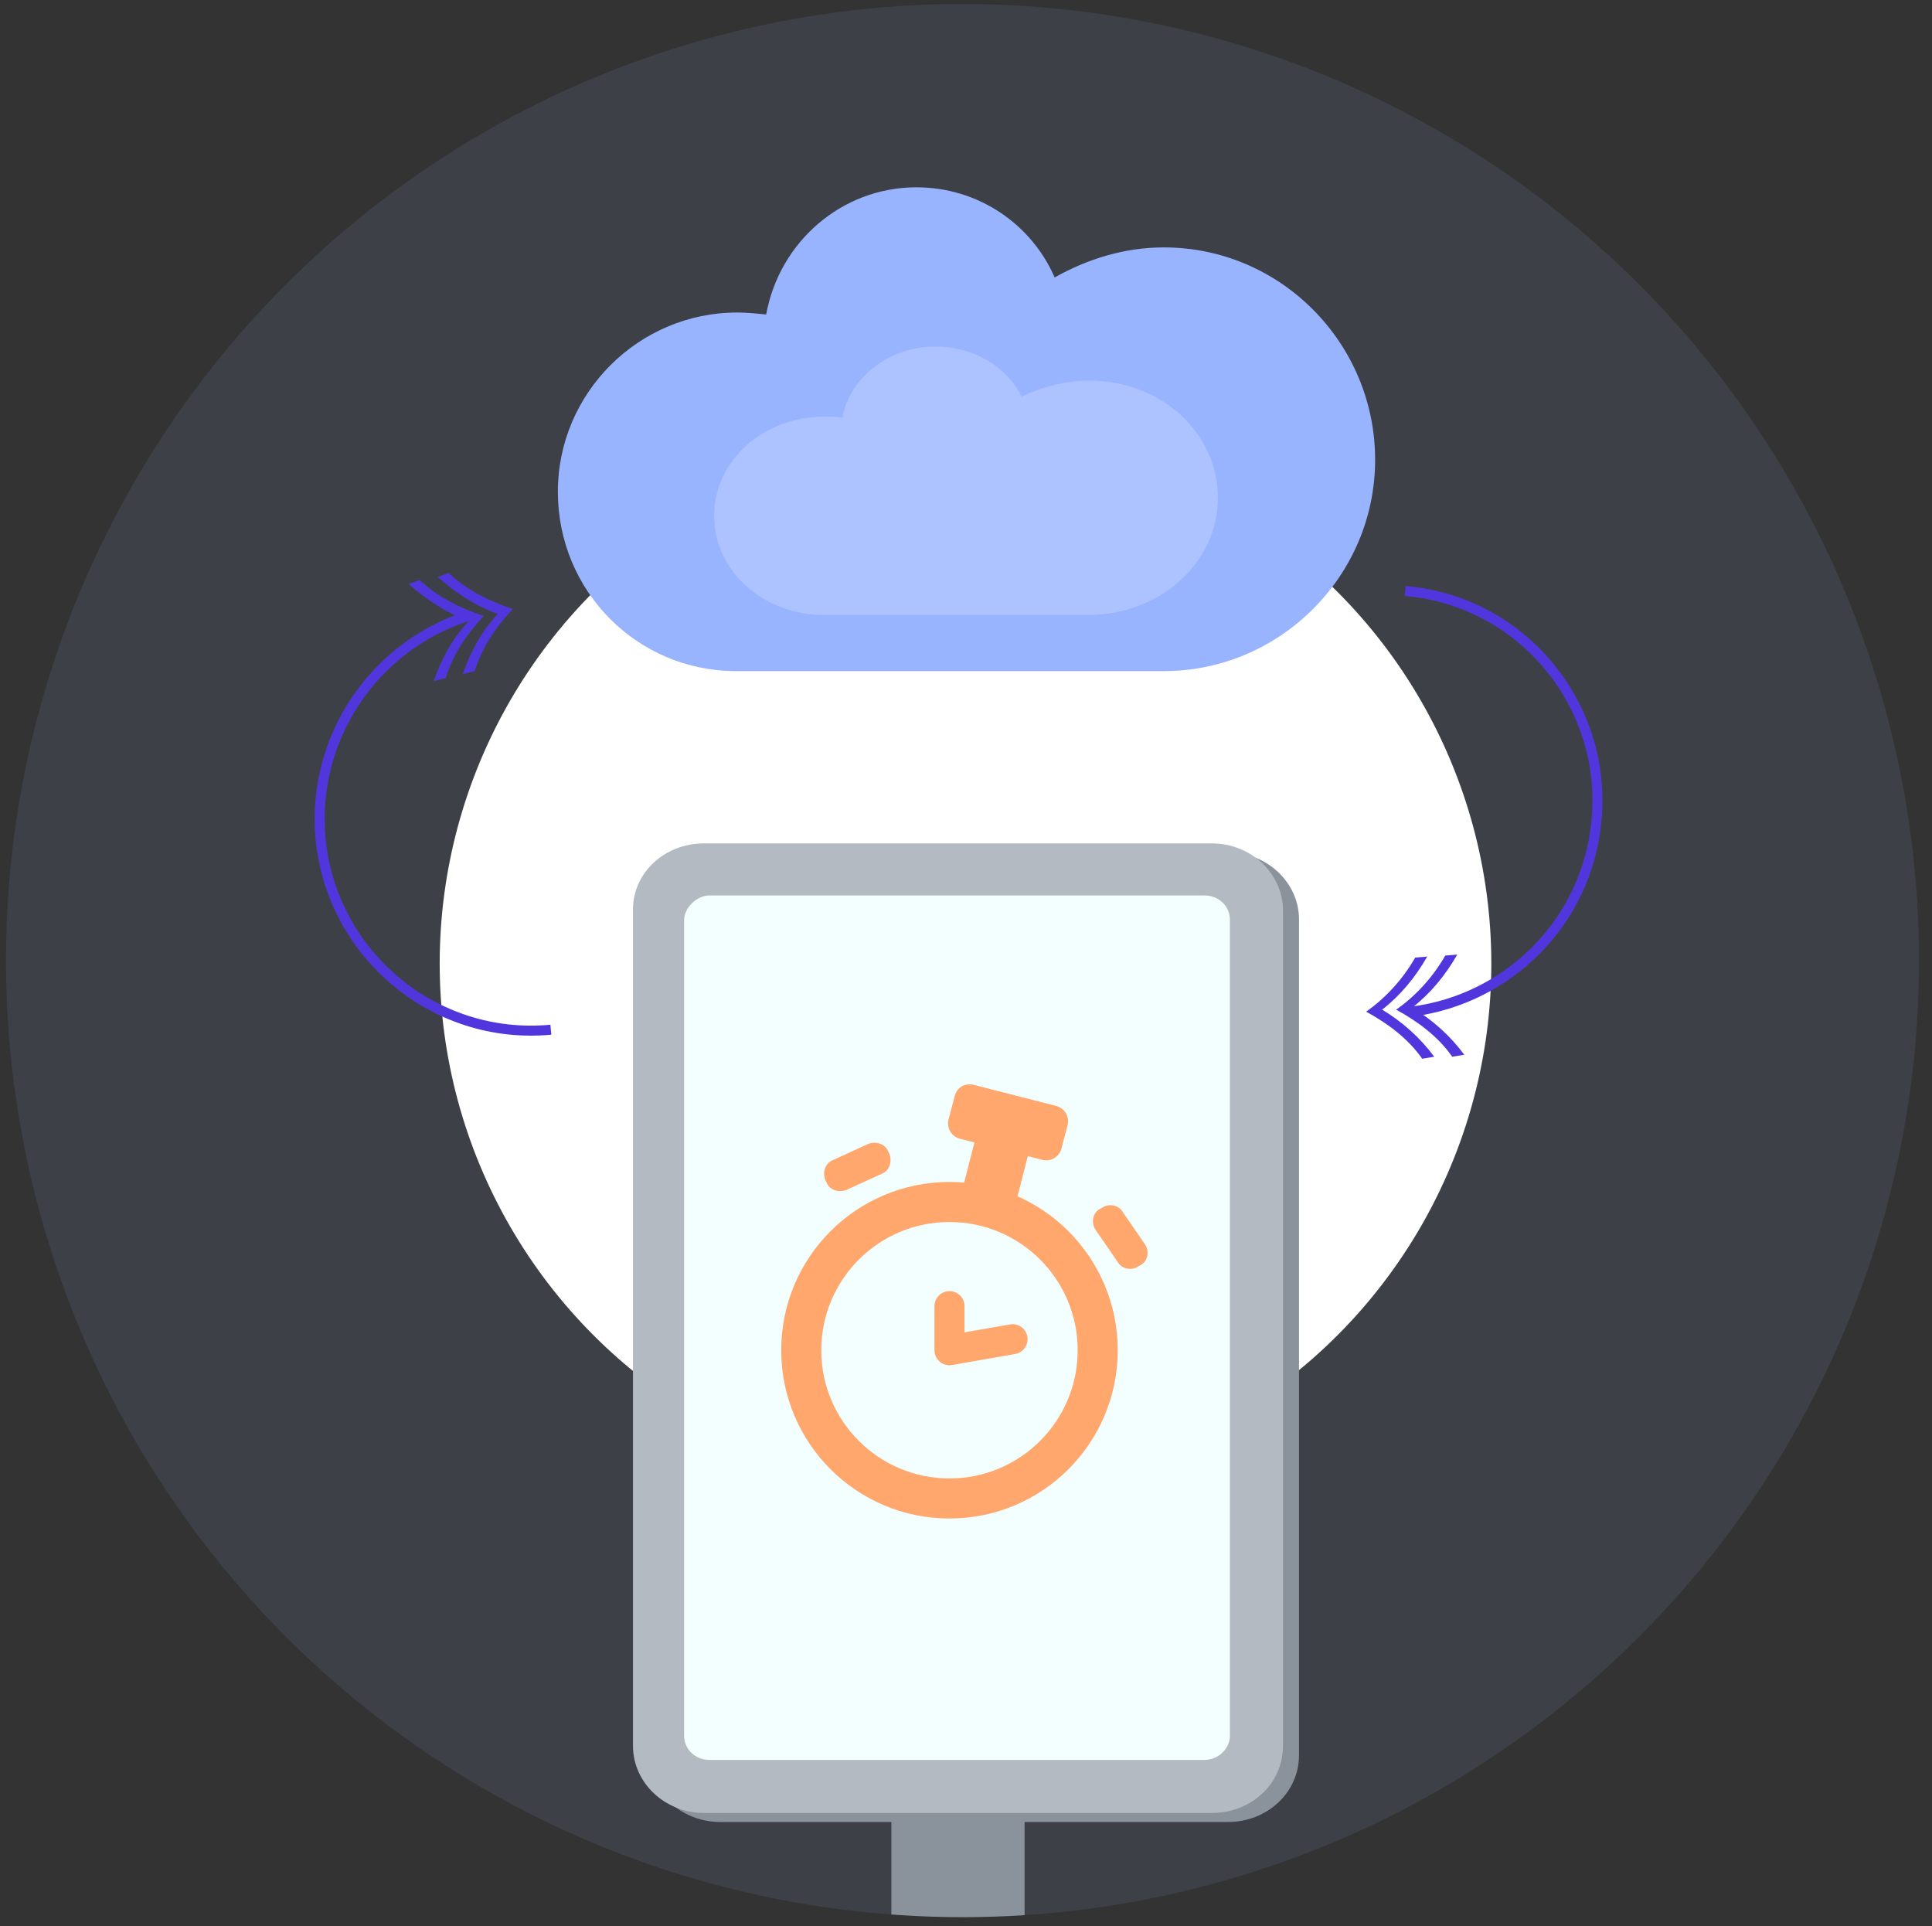
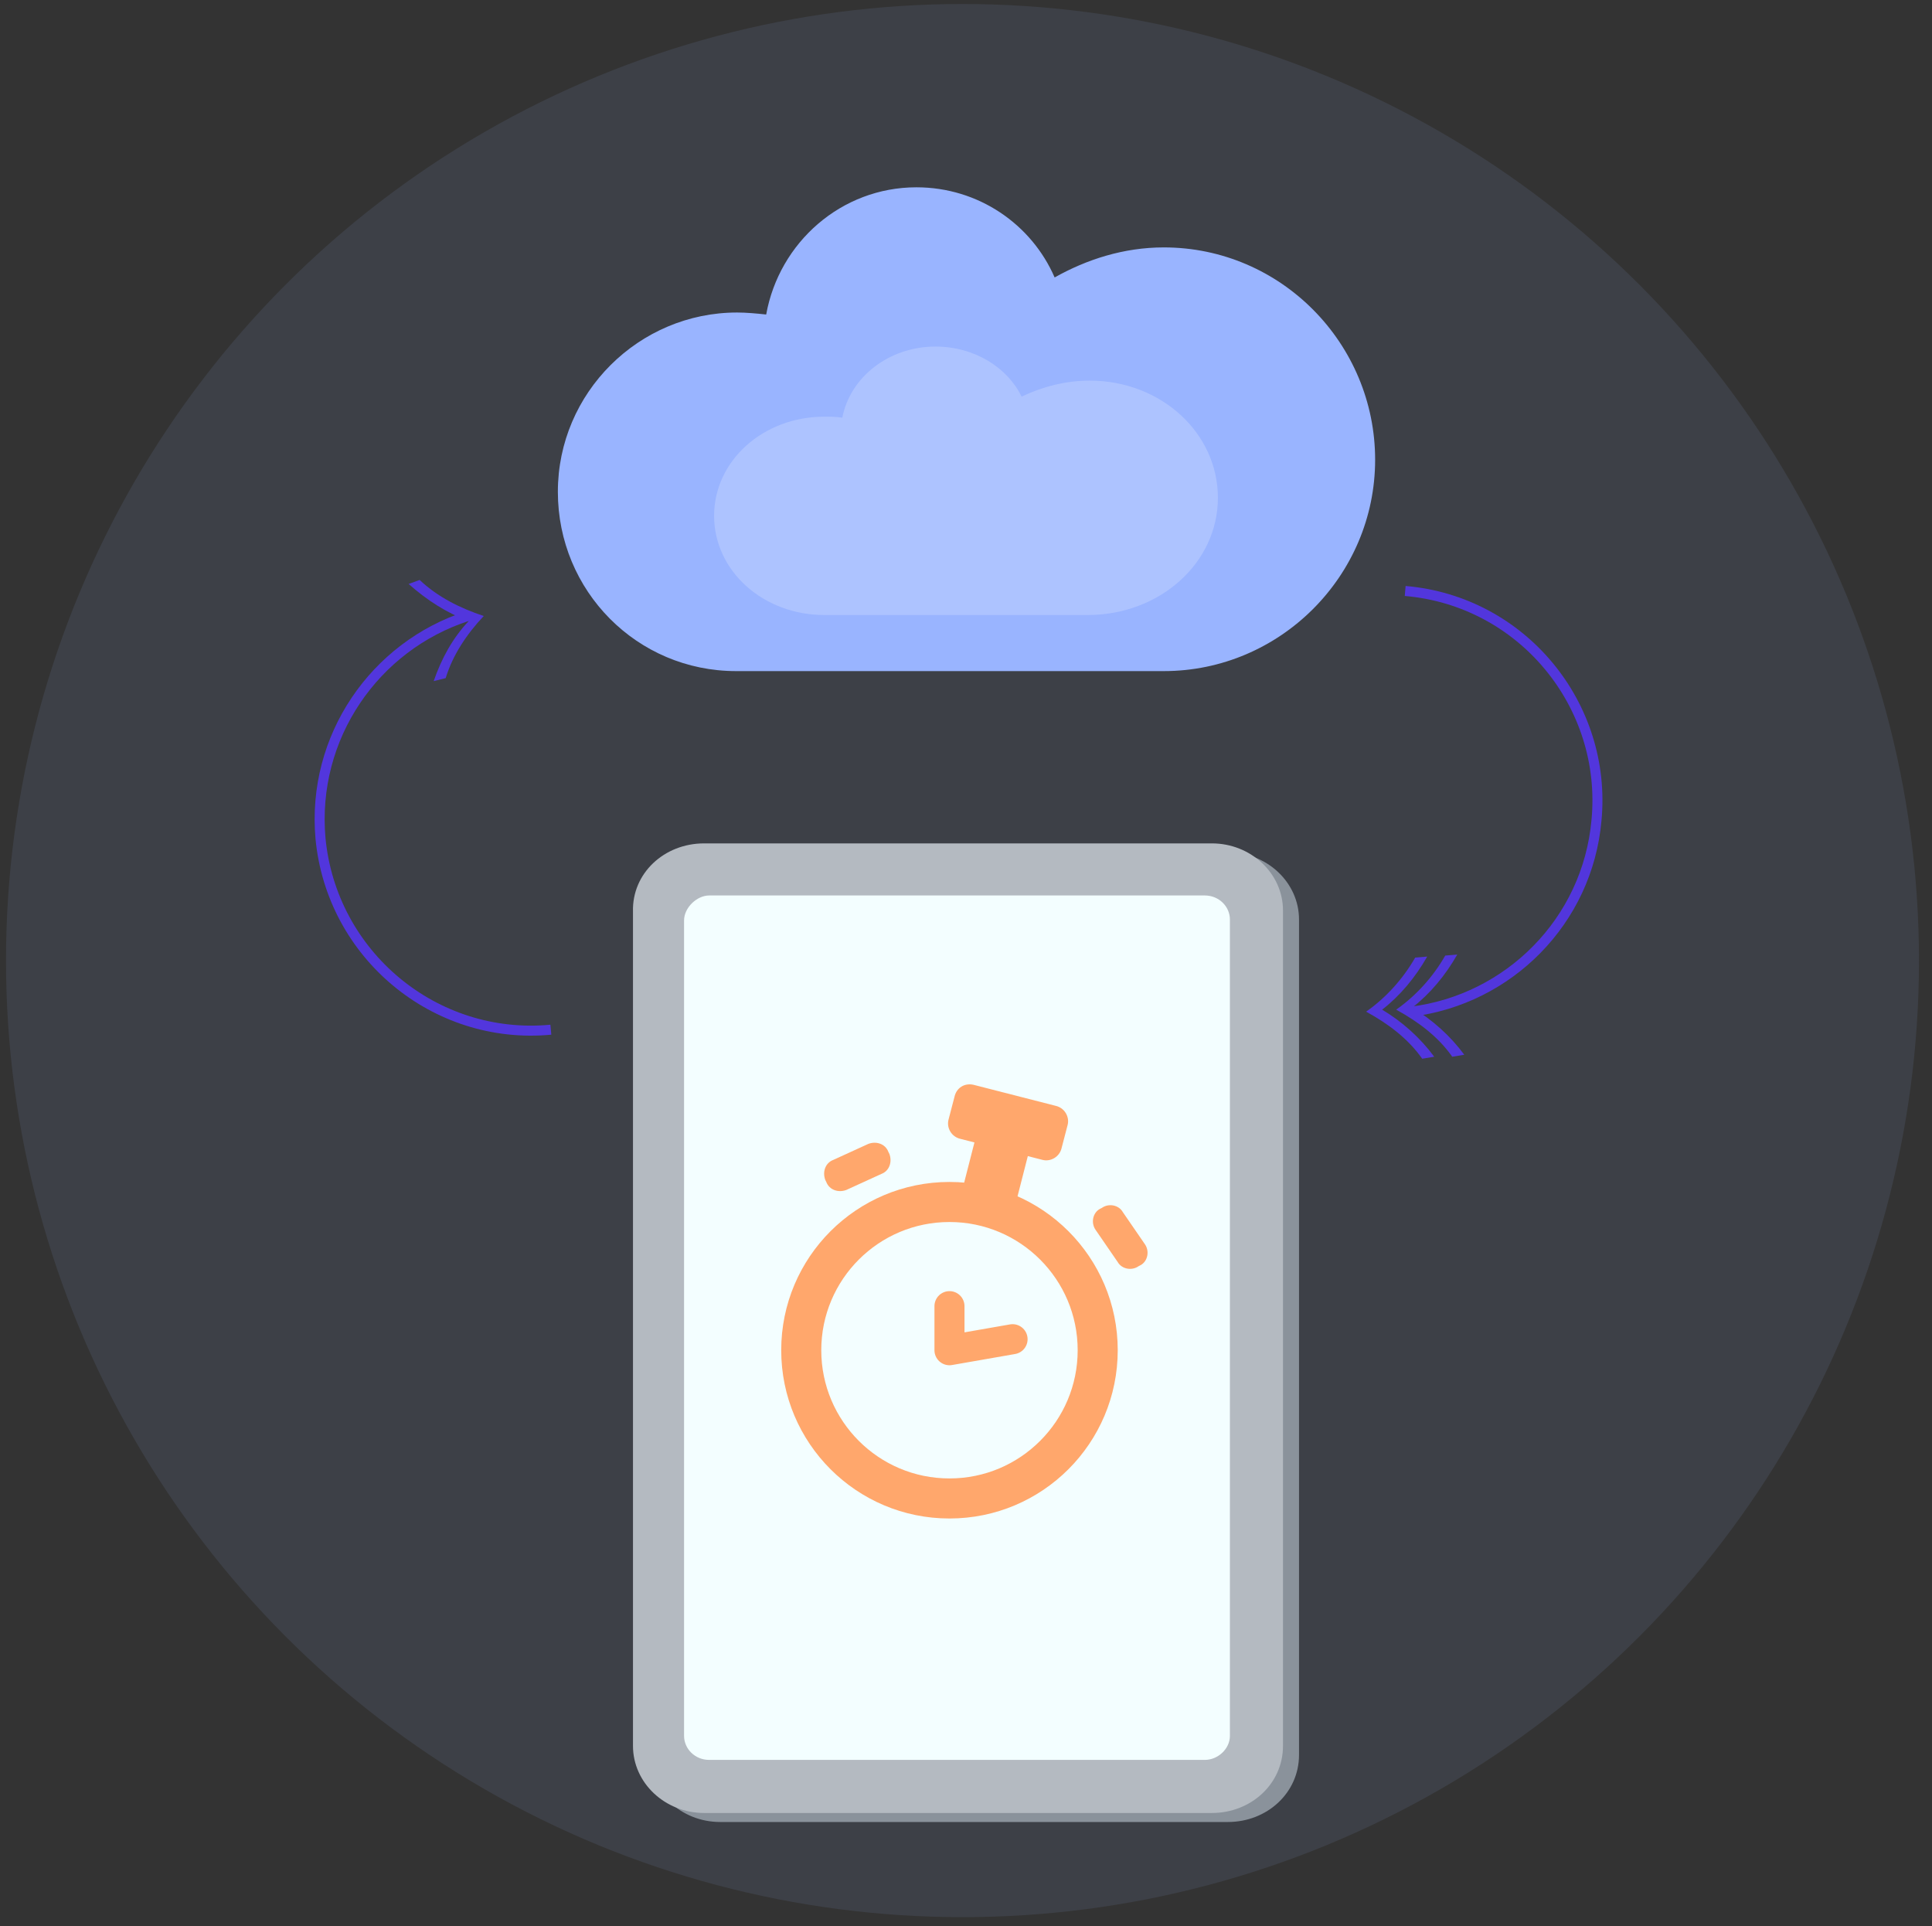
<svg xmlns="http://www.w3.org/2000/svg" xmlns:xlink="http://www.w3.org/1999/xlink" version="1.1" id="Calque_1" x="0px" y="0px" viewBox="0 0 192.9 192.3" style="enable-background:new 0 0 192.9 192.3;" xml:space="preserve">
  <rect x="0" y="0" width="192.9" height="192.3" fill="#333333" stroke="none" />
  <style type="text/css">
	.st0{clip-path:url(#SVGID_00000141442018987980440110000014916187346810399903_);}
	.st1{opacity:0.1;fill:#99B4FF;enable-background:new    ;}
	.st2{fill:#FFFFFF;}
	.st3{fill:#99B4FF;}
	.st4{opacity:0.2;fill:#FFFFFF;enable-background:new    ;}
	.st5{fill:#8A929B;}
	.st6{fill:#B4BAC1;}
	.st7{fill:#F3FEFF;}
	.st8{fill:none;stroke:#FFA76C;stroke-width:4;stroke-miterlimit:10;}
	.st9{fill:#FFA76C;}
	.st10{fill:none;stroke:#FFA76C;stroke-width:3;stroke-linecap:round;stroke-linejoin:round;stroke-miterlimit:10;}
	.st11{fill:none;stroke:#5236DD;stroke-miterlimit:10;}
	.st12{fill:#5236DD;}
</style>
  <g>
    <g>
      <defs>
        <circle id="SVGID_1_" cx="96.1" cy="95.9" r="95.5" />
      </defs>
      <clipPath id="SVGID_00000178179668366821274240000004492759543665644190_">
        <use xlink:href="#SVGID_1_" style="overflow:visible;" />
      </clipPath>
      <g style="clip-path:url(#SVGID_00000178179668366821274240000004492759543665644190_);">
        <g id="Groupe_1724">
          <g id="Groupe_1723">
            <rect id="Rectangle_994" x="-11.1" y="-3.7" class="st1" width="214.4" height="199.7" />
-             <circle id="Ellipse_85-3_1_" class="st2" cx="96.4" cy="96.2" r="52.5" />
            <g>
              <path class="st3" d="M116.2,24.7c-4,0-7.7,1.2-10.9,3c-2.3-5.3-7.6-9-13.8-9c-7.5,0-13.7,5.5-15,12.7c-0.9-0.1-2-0.2-2.9-0.2        c-9.8,0-17.9,8-17.9,17.9S63.6,67,73.5,67h42.7c11.6,0,21.1-9.5,21.1-21.1S127.9,24.7,116.2,24.7z" />
              <path class="st4" d="M108.8,38c-2.4,0-4.7,0.6-6.8,1.6c-1.4-2.9-4.7-5-8.6-5c-4.6,0-8.5,3-9.3,7.1c-0.6-0.1-1.2-0.1-1.8-0.1        c-6.1,0-11,4.4-11,9.9s4.9,9.9,11,9.9h26.3c7.2,0,13-5.2,13-11.7S115.9,38,108.8,38z" />
            </g>
            <g id="Groupe_1720">
              <g id="Groupe_1716">
                <path class="st5" d="M109,204.7H79.5c-1.2,0-1.8-1.6-0.8-2.3l3.8-3.2c0.3-0.3,0.4-0.4,0.8-0.4h28.3c1.1,0,1.7,1.3,1,2.1         l-2.7,3.2C109.7,204.6,109.4,204.7,109,204.7z" />
                <path id="Rectangle_1006" class="st5" d="M71.9,85.1h50.7c3.9,0,7.1,3,7.1,6.7v83.4c0,3.8-3.2,6.7-7.1,6.7H71.9         c-3.9,0-7.1-3-7.1-6.7V91.8C64.8,88,68.1,85.1,71.9,85.1z" />
-                 <path id="Rectangle_1006_1_" class="st5" d="M90.4,177.9h10.5c0.8,0,1.4,0.7,1.4,1.6v19.8c0,0.8-0.7,1.6-1.4,1.6H90.4         c-0.8,0-1.4-0.7-1.4-1.6v-19.8C88.8,178.6,89.5,177.9,90.4,177.9z" />
                <path id="Rectangle_1007" class="st6" d="M70.3,84.2H121c3.9,0,7.1,3,7.1,6.7v83.4c0,3.8-3.2,6.7-7.1,6.7H70.3         c-3.9,0-7.1-3-7.1-6.7V91C63.1,87.2,66.3,84.2,70.3,84.2z" />
                <path id="Rectangle_1008" class="st7" d="M70.8,89.4h49.5c1.4,0,2.5,1.1,2.5,2.4v81.5c0,1.3-1.2,2.4-2.5,2.4H70.8         c-1.4,0-2.5-1.1-2.5-2.4V91.9C68.3,90.6,69.6,89.4,70.8,89.4z" />
                <circle class="st8" cx="94.8" cy="134.8" r="14.8" />
                <rect x="96.6" y="112.9" transform="matrix(0.969 0.248 -0.248 0.969 32.132 -21.041)" class="st9" width="5.5" height="7.6" />
                <path class="st9" d="M97.2,108.3l8.2,2.1c0.9,0.2,1.4,1.1,1.2,1.9l-0.6,2.3c-0.2,0.9-1.1,1.4-1.9,1.2l-8.2-2.1         c-0.9-0.2-1.4-1.1-1.2-1.9l0.6-2.3C95.5,108.6,96.3,108.1,97.2,108.3z" />
                <path class="st9" d="M88,117.2l-3.5,1.6c-0.8,0.3-1.7,0-2-0.8l-0.1-0.2c-0.3-0.8,0-1.7,0.8-2l3.5-1.6c0.8-0.3,1.7,0,2,0.8         l0.1,0.2C89.1,116,88.8,116.9,88,117.2z" />
                <path class="st9" d="M111.6,126l-2.2-3.2c-0.5-0.7-0.3-1.7,0.4-2.1l0.2-0.1c0.7-0.5,1.7-0.3,2.1,0.4l2.2,3.2         c0.5,0.7,0.3,1.7-0.4,2.1l-0.2,0.1C113,126.9,112,126.7,111.6,126z" />
                <polyline class="st10" points="101.1,133.7 94.8,134.8 94.8,130.4        " />
              </g>
            </g>
            <g>
              <g>
                <path class="st11" d="M55,102.8c-11.6,1.1-21.9-7.5-23-19.1c-0.9-10.1,5.4-19.2,14.7-22.2" />
                <g>
-                   <path class="st12" d="M44.8,57.2c1.8,1.7,4,2.8,6.4,3.6c-1.7,1.8-3.1,3.9-3.8,6.2l-1.2,0.3c0.8-2.3,1.9-4.3,3.5-6          c-2.2-0.8-4.2-2.1-6-3.7L44.8,57.2z" />
                  <path class="st12" d="M41.9,57.9c1.8,1.7,4,2.8,6.4,3.6c-1.7,1.8-3.1,3.9-3.8,6.2L43.3,68c0.8-2.3,1.9-4.3,3.5-6          c-2.2-0.8-4.2-2.1-6-3.7L41.9,57.9z" />
                </g>
              </g>
            </g>
            <g>
              <g>
                <path class="st11" d="M140.3,59c11.7,1,20.2,11.4,19.1,22.9c-0.9,10.1-8.8,17.9-18.5,19.1" />
                <g>
                  <path class="st12" d="M142,105.7c-1.4-2-3.4-3.5-5.6-4.7c2-1.4,3.7-3.3,4.9-5.4l1.2-0.1c-1.2,2.1-2.7,3.9-4.5,5.3          c2,1.2,3.8,2.8,5.2,4.7L142,105.7z" />
                  <path class="st12" d="M145,105.5c-1.4-2-3.4-3.5-5.6-4.7c2-1.4,3.7-3.3,4.9-5.4l1.2-0.1c-1.2,2.1-2.7,3.9-4.5,5.3          c2,1.2,3.8,2.8,5.2,4.7L145,105.5z" />
                </g>
              </g>
            </g>
          </g>
        </g>
      </g>
    </g>
  </g>
</svg>